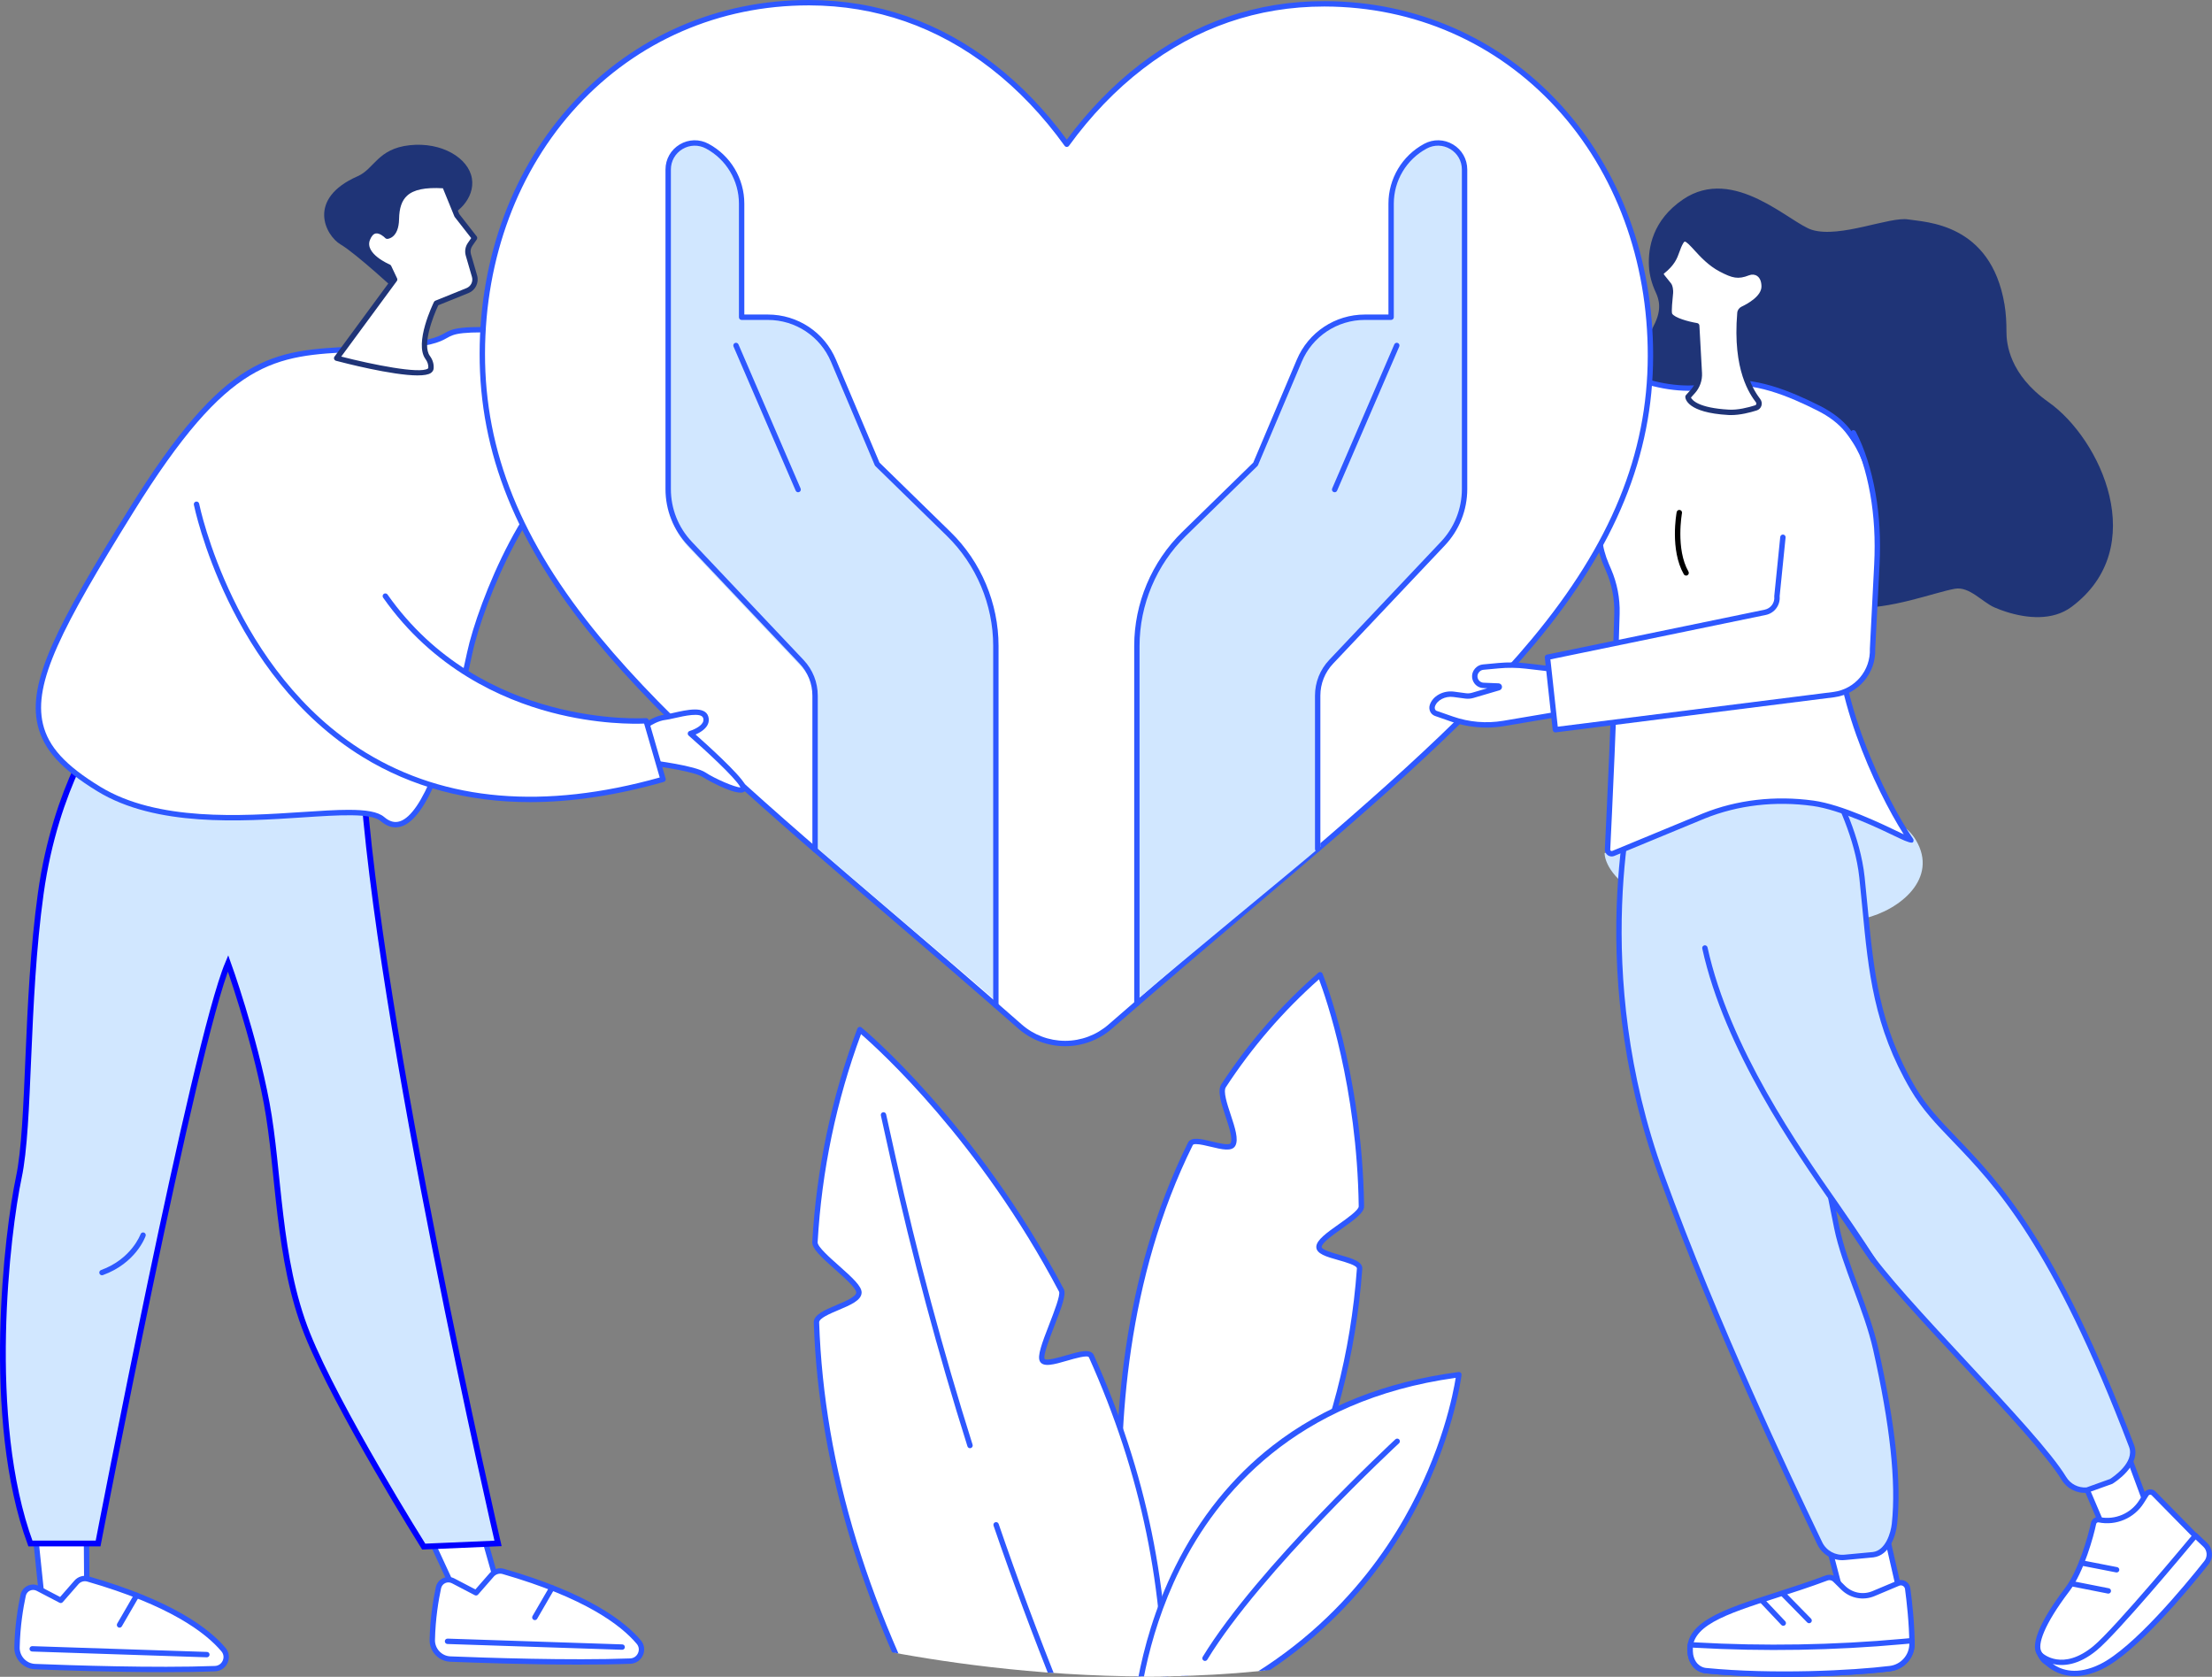
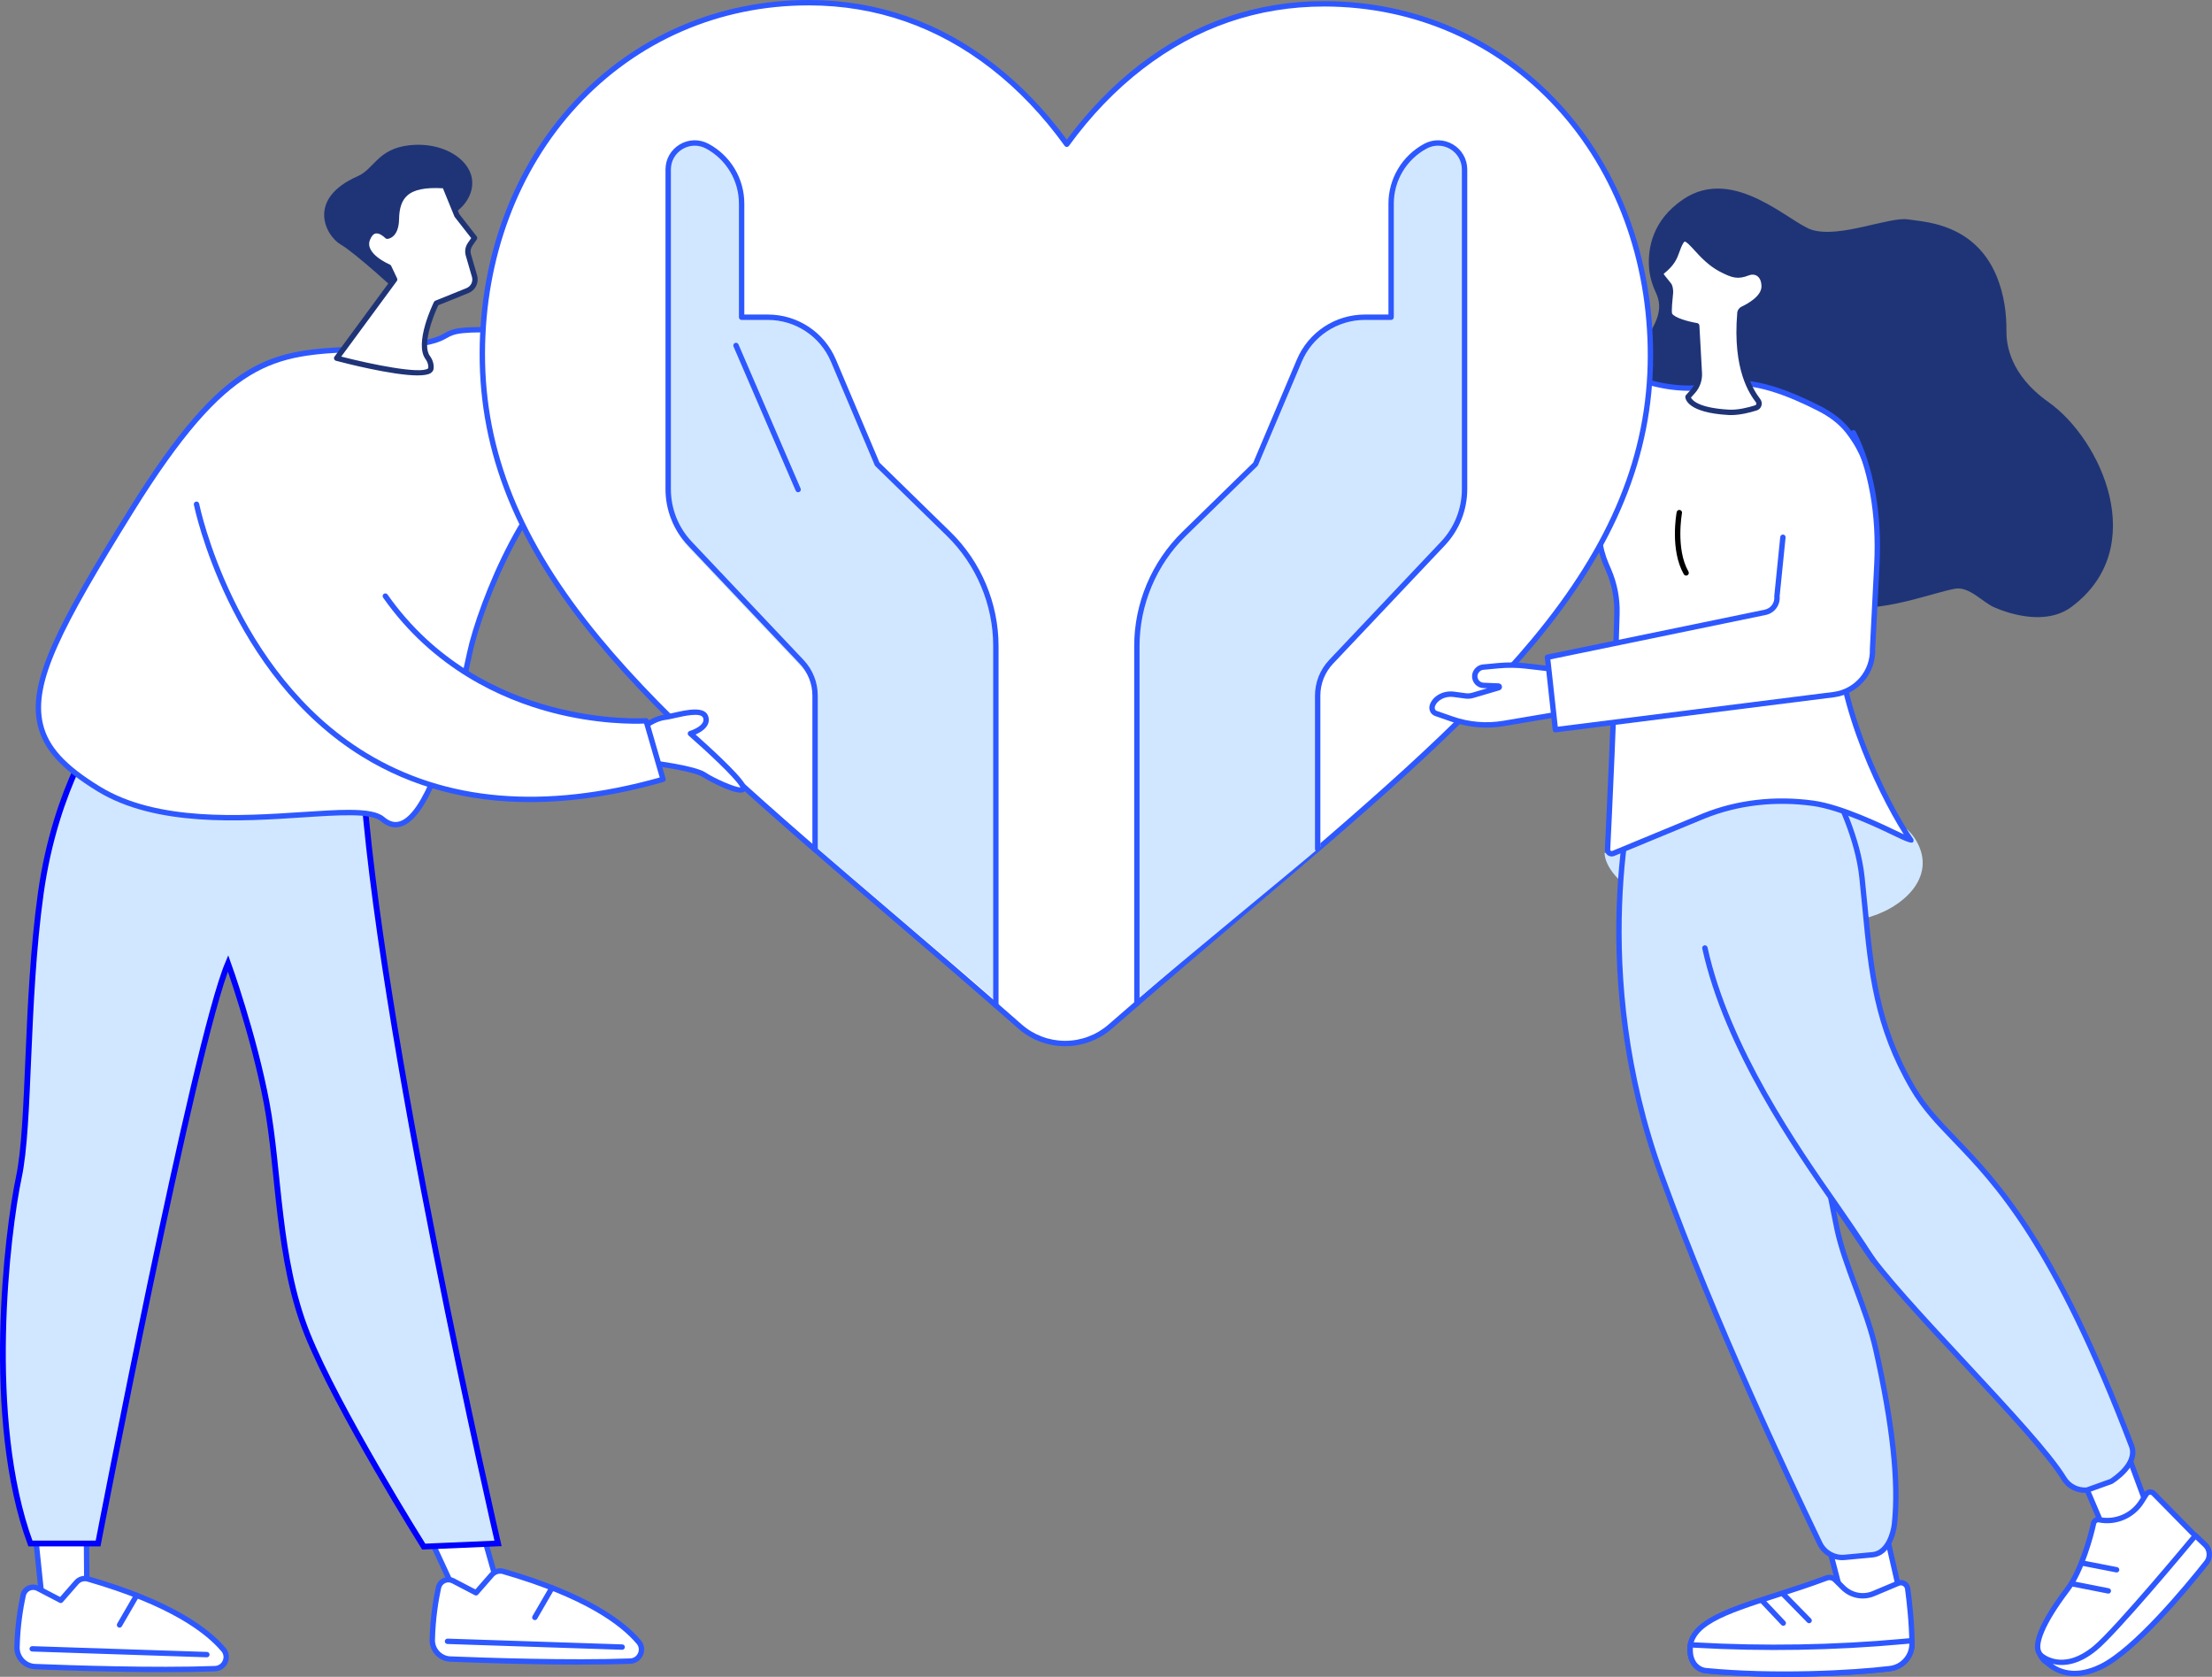
<svg xmlns="http://www.w3.org/2000/svg" id="Layer_2" data-name="Layer 2" viewBox="0 0 1915.68 1451.93">
  <rect x="0" y="0" width="1915.68" height="1451.93" fill="#808080" stroke="none" />
  <defs>
    <style>
      .cls-1 {
        fill: #fff;
      }

      .cls-2 {
        fill: #2e58ff;
      }

      .cls-3 {
        fill: #1f3477;
      }

      .cls-4 {
        stroke: blue;
        stroke-miterlimit: 10;
        stroke-width: 5px;
      }

      .cls-4, .cls-5 {
        fill: #d1e7ff;
      }

      .cls-6 {
        clip-path: url(#clippath);
      }

      .cls-7 {
        fill: none;
      }
    </style>
    <clipPath id="clippath">
-       <path class="cls-7" d="m724.84,1420.64s214.83,54.98,424.05,18.39c143.96-107.67,208.05-274.14,208.05-274.14l-135.17-360.42-164.3,64.41s-100.78,96.38-102.83,96.49c-2.04.11-240.92-130.4-240.92-130.4,0,0-98.94,485.02,11.12,585.67Z" />
-     </clipPath>
+       </clipPath>
  </defs>
  <g id="Illustration">
    <g id="Responsibility">
      <g>
        <g>
          <g>
            <g>
              <polygon class="cls-1" points="30.68 1329.68 38 1400.1 75.36 1399.66 74.84 1324.53 30.68 1329.68" />
              <path class="cls-2" d="m38,1402.43c-1.19,0-2.19-.9-2.32-2.09l-7.32-70.42c-.13-1.27.78-2.41,2.05-2.56l44.16-5.15c.67-.07,1.32.13,1.81.57.5.44.78,1.07.79,1.73l.52,75.13c0,1.28-1.02,2.33-2.3,2.35l-37.36.44h-.03Zm-4.76-70.7l6.86,66.02,32.91-.39-.48-70.21-39.29,4.58Z" />
            </g>
            <g>
              <polygon class="cls-1" points="365.73 1317.23 401.1 1393.7 437.01 1393.7 413.68 1311.64 365.73 1317.23" />
              <path class="cls-2" d="m437.01,1396.03h-35.91c-.91,0-1.73-.53-2.11-1.35l-35.37-76.47c-.31-.68-.28-1.47.08-2.12.36-.65,1.02-1.09,1.76-1.18l47.95-5.59c1.13-.14,2.2.58,2.51,1.68l23.32,82.06c.2.7.06,1.46-.38,2.04-.44.58-1.13.93-1.86.93Zm-34.42-4.66h31.33l-21.94-77.19-42.78,4.99,33.39,72.19Z" />
            </g>
            <g>
              <path class="cls-1" d="m193.56,1428.4c-13.1-15.57-44.24-40.13-117.38-61.21-3.61-1.04-7.5.13-9.97,2.95l-13.61,15.56-19.81-10.34c-5.18-2.7-11.52.24-12.75,5.96-2.19,10.19-4.94,26.48-5.33,45.14-.18,8.86,6.73,16.25,15.59,16.61,31.34,1.25,104.22,3.7,155.83,1.78,8.33-.31,12.79-10.07,7.43-16.45Z" />
              <path class="cls-2" d="m141.98,1447.89c-43.7,0-89.94-1.61-111.76-2.49-10.04-.4-18.03-8.92-17.82-18.99.39-18.77,3.14-35.15,5.38-45.58.74-3.43,2.98-6.25,6.15-7.74,3.19-1.5,6.82-1.42,9.95.21l18.18,9.49,12.4-14.18c3.06-3.51,7.92-4.95,12.37-3.66,72.45,20.88,104.44,45.21,118.51,61.95,3.03,3.61,3.73,8.53,1.81,12.86-1.95,4.4-6.14,7.24-10.93,7.42-13.63.51-28.78.71-44.25.71Zm-113.28-71.2c-.94,0-1.89.21-2.78.63-1.85.87-3.15,2.51-3.58,4.5-2.2,10.23-4.9,26.3-5.28,44.7-.16,7.55,5.83,13.93,13.35,14.23,29.49,1.18,103.68,3.72,155.65,1.78,3.05-.11,5.6-1.85,6.84-4.65,1.21-2.73.79-5.71-1.12-7.97-13.66-16.24-44.92-39.92-116.24-60.47-2.73-.79-5.69.1-7.57,2.25l-13.61,15.56c-.71.81-1.88,1.03-2.83.53l-19.81-10.34c-.96-.5-1.99-.75-3.03-.75Z" />
            </g>
            <path class="cls-2" d="m179.16,1435.03s-.05,0-.08,0l-151.26-5c-1.29-.04-2.29-1.12-2.25-2.41.04-1.29,1.15-2.27,2.41-2.25l151.26,5c1.29.04,2.29,1.12,2.25,2.41-.04,1.26-1.07,2.25-2.33,2.25Z" />
            <path class="cls-2" d="m103.52,1409.35c-.4,0-.8-.1-1.17-.32-1.11-.65-1.49-2.07-.85-3.19l14.87-25.63c.64-1.11,2.07-1.5,3.19-.85,1.11.65,1.49,2.07.85,3.19l-14.87,25.63c-.43.75-1.22,1.16-2.02,1.16Z" />
            <g>
              <path class="cls-1" d="m553.23,1421.87c-13.1-15.57-44.24-40.13-117.38-61.21-3.61-1.04-7.5.13-9.97,2.95l-13.61,15.57-19.81-10.34c-5.18-2.7-11.53.24-12.75,5.95-2.18,10.19-4.94,26.48-5.33,45.14-.18,8.86,6.73,16.25,15.58,16.61,31.34,1.25,104.22,3.71,155.83,1.78,8.33-.31,12.79-10.07,7.43-16.45Z" />
              <path class="cls-2" d="m501.69,1441.36c-43.69,0-89.97-1.61-111.81-2.49-10.04-.4-18.03-8.92-17.82-18.99.39-18.76,3.14-35.14,5.38-45.58.74-3.43,2.98-6.25,6.15-7.74,3.2-1.5,6.82-1.43,9.95.21l18.18,9.49,12.41-14.19c3.07-3.51,7.92-4.94,12.36-3.66,72.44,20.88,104.43,45.21,118.52,61.95,3.03,3.6,3.73,8.53,1.81,12.86-1.95,4.39-6.14,7.24-10.93,7.42-13.61.51-28.74.71-44.2.71Zm-113.33-71.2c-.95,0-1.9.21-2.79.63-1.85.87-3.15,2.51-3.58,4.5-2.19,10.24-4.89,26.31-5.28,44.7-.16,7.55,5.83,13.93,13.35,14.23,29.5,1.18,103.73,3.72,155.65,1.78,3.05-.11,5.6-1.85,6.84-4.65,1.21-2.73.79-5.71-1.12-7.97-13.66-16.24-44.92-39.92-116.24-60.47-2.71-.79-5.69.1-7.56,2.25l-13.61,15.57c-.71.81-1.88,1.03-2.83.53l-19.81-10.34c-.96-.5-1.99-.75-3.03-.75Z" />
            </g>
            <path class="cls-2" d="m538.83,1428.51s-.05,0-.08,0l-151.26-5c-1.29-.04-2.29-1.12-2.25-2.41.04-1.29,1.11-2.29,2.41-2.25l151.26,5c1.29.04,2.29,1.12,2.25,2.41-.04,1.26-1.07,2.25-2.33,2.25Z" />
            <path class="cls-2" d="m463.19,1402.82c-.4,0-.8-.1-1.17-.32-1.11-.65-1.49-2.07-.85-3.18l14.87-25.63c.64-1.11,2.07-1.49,3.19-.85,1.11.65,1.49,2.07.85,3.19l-14.87,25.63c-.43.75-1.22,1.16-2.02,1.16Z" />
            <path class="cls-4" d="m88.04,626.39s-39.69,53.21-52.77,147.44c-13.08,94.23-9.09,199.23-18.99,245.78-9.9,46.55-29.72,209.08,10.05,316.89h58.62s83.22-432.66,112.54-502.39c0,0,22.39,61.96,33.46,121.11,11.07,59.15,9.16,134.7,35.09,199.65,25.93,64.95,100.92,184.31,100.92,184.31l64.36-2.77s-104.67-451.29-117.67-670.33c0,0-148.91-81.66-225.61-39.7Z" />
-             <path class="cls-2" d="m88.32,1104.22c-.95,0-1.85-.59-2.19-1.54-.44-1.21.19-2.55,1.4-2.98,26.35-9.54,34.1-30.8,34.18-31.01.43-1.21,1.75-1.85,2.97-1.43,1.21.42,1.85,1.75,1.43,2.96-.33.96-8.47,23.53-36.99,33.86-.26.09-.53.14-.79.14Z" />
          </g>
          <g>
            <path class="cls-1" d="m493.52,136.96s44.7,153.19-47.13,149.24c-91.83-3.95-27.59,8.98-115.12,14.8-87.54,5.82-125.55-7.29-217.81,141.34-92.26,148.63-109.31,191.15-27.83,240.87,81.47,49.72,222.19,5.93,245.64,26.03,31.83,27.29,59.09-66.36,75.54-143.86,9.92-46.73,55.68-156.16,102.42-166.07,60.39-12.81,119.39-78.55,70.69-232.5l-86.4-29.85Z" />
            <path class="cls-2" d="m342.6,716.42c-4.35,0-8.66-1.81-12.86-5.41-8.31-7.13-35.77-5.32-67.58-3.23-53.62,3.53-127.05,8.36-177.76-22.58-31.25-19.07-46.72-36.16-51.71-57.15-8.89-37.36,15.94-85.71,78.78-186.94,84.23-135.69,124-137.63,196.2-141.15,7.48-.36,15.22-.74,23.43-1.29,40.53-2.69,47.88-6.81,53.78-10.11,7.33-4.1,12.18-6.81,61.6-4.69,18.15.78,31.99-4.79,41.21-16.56,29.85-38.07,3.84-128.79,3.58-129.7-.24-.84,0-1.74.63-2.34s1.55-.8,2.37-.52l86.4,29.85c.7.24,1.24.8,1.46,1.5,24.4,77.15,24.04,140.68-1.06,183.74-15.7,26.94-41.05,45.32-71.38,51.75-45.42,9.63-91.12,119.51-100.62,164.27-19.58,92.19-40.14,142.54-61.12,149.64-1.79.61-3.58.91-5.36.91Zm-40.55-15.19c14.6,0,25.21,1.51,30.73,6.25,4.64,3.98,9.11,5.17,13.69,3.62,18.77-6.35,39.39-58.27,58.05-146.19,8.93-42.04,54.49-157.32,104.22-167.87,29.02-6.16,53.28-23.75,68.31-49.54,24.3-41.68,24.63-103.51.99-178.87l-81.12-28.02c4.98,18.97,22.26,94.1-5.56,129.58-10.2,13.02-25.36,19.19-45.08,18.34-48.1-2.07-52.73.52-59.12,4.1-6.31,3.53-14.17,7.93-55.75,10.7-8.25.55-16.01.93-23.52,1.29-70.62,3.44-109.53,5.34-192.47,138.95-62.12,100.07-86.71,147.67-78.21,183.4,4.68,19.66,19.52,35.89,49.61,54.25,49.45,30.18,122.03,25.4,175.03,21.91,15.42-1.02,28.98-1.91,40.19-1.91Z" />
          </g>
          <g>
            <path class="cls-3" d="m344.36,252.83s-36.09-33.37-49.34-41.14c-13.24-7.76-29.74-39.61,14.77-59.12,14.42-6.32,17.26-23.84,45.04-26.83,27.78-2.99,50.85,11.11,53.84,28.63,2.99,17.52-13.62,32.69-26.04,34.72-12.42,2.03-38.28,63.75-38.28,63.75Z" />
            <g>
              <path class="cls-1" d="m407.1,211.66l3.87-5.59-15.3-19.58-10.49-25.71c-29.64-2.01-41.52,6.09-41.91,28.82-.25,14.57-7.92,14.92-7.92,14.92,0,0-11.27-12.13-17.1,2.26-5.83,14.39,18.4,24.39,18.4,24.39l5.11,10.79-50.17,68.18s80.81,21.4,81.66,8.65c.24-3.61-.99-6.7-2.87-9.26-9.32-12.69,7.51-46.99,7.51-46.99l26.97-10.9c4.94-2,7.57-7.41,6.09-12.54l-5.33-18.35c-.9-3.1-.36-6.43,1.48-9.09Z" />
              <path class="cls-3" d="m361.77,325.07c-22.12,0-64.93-11.13-70.78-12.68-.75-.2-1.34-.75-1.6-1.48-.25-.73-.14-1.54.32-2.16l49.35-67.06-4.14-8.74c-4.54-2.05-24.85-12.18-18.83-27.05,1.97-4.87,4.81-7.68,8.44-8.35,4.89-.91,9.52,2.6,11.51,4.39,1.53-.67,4.75-3.18,4.9-12.39.18-10.79,2.95-18.49,8.45-23.55,6.91-6.35,18.32-8.76,35.94-7.56.89.06,1.66.62,2,1.44l10.37,25.41,15.1,19.32c.63.8.66,1.92.08,2.76l-3.87,5.59c-1.44,2.08-1.86,4.68-1.16,7.11l5.33,18.35c1.83,6.29-1.37,12.89-7.45,15.35l-26.14,10.56c-4.67,9.81-14.1,34.58-7.34,43.79,2.46,3.34,3.58,6.98,3.32,10.8-.08,1.11-.53,2.69-2.3,3.96-2.15,1.54-6.24,2.17-11.5,2.17Zm-66.27-16.32c26.81,6.89,68.29,15.22,75.06,10.36.35-.25.36-.39.37-.48.18-2.69-.64-5.29-2.42-7.73-10.04-13.67,6.59-47.95,7.3-49.4.25-.52.69-.92,1.22-1.13l26.97-10.9c3.85-1.56,5.88-5.74,4.72-9.72l-5.33-18.35c-1.1-3.79-.45-7.82,1.8-11.06l2.89-4.18-14.24-18.23c-.13-.17-.24-.36-.32-.55l-9.94-24.36c-15.41-.89-25.3,1.17-31.02,6.43-4.58,4.2-6.78,10.62-6.95,20.2-.28,16.57-9.75,17.19-10.15,17.21-.67.01-1.35-.24-1.81-.74-1.22-1.3-5.12-4.55-8.28-3.96-1.95.36-3.62,2.22-4.95,5.51-4.89,12.07,16.91,21.26,17.13,21.36.53.22.97.63,1.22,1.16l5.11,10.79c.37.77.28,1.69-.23,2.38l-48.14,65.41Zm111.6-97.09h.02-.02Z" />
            </g>
          </g>
        </g>
        <g>
          <g>
            <g>
              <polygon class="cls-1" points="1837.2 1244.09 1865.3 1319.87 1825.47 1332.09 1795.42 1261.61 1837.2 1244.09" />
              <path class="cls-2" d="m1825.47,1334.42c-.91,0-1.77-.54-2.14-1.42l-30.05-70.48c-.24-.57-.25-1.22-.02-1.79.23-.57.69-1.03,1.26-1.27l41.78-17.52c.59-.24,1.25-.24,1.83.01.58.25,1.04.73,1.26,1.33l28.09,75.78c.22.6.19,1.27-.1,1.84-.28.58-.79,1.01-1.41,1.2l-39.83,12.22c-.23.07-.46.1-.68.1Zm-26.99-71.56l28.31,66.39,35.46-10.88-26.39-71.18-37.38,15.67Z" />
            </g>
            <g>
              <path class="cls-1" d="m1817.95,1315.94c14.28,2.92,28.87-3.3,36.66-15.62l4.1-6.48c1.42-2.25,4.56-2.58,6.42-.69l36.42,37.04c6.41,5.98,7.59,16.63,2.48,23.8-6.66,9.34-17.06,22.21-30.44,33.44-25.25,21.18-43.33,59.78-73.68,56.8-30.35-2.99-29.09-4.64-34.02-13.15-4.93-8.51,5.46-29.74,24.58-54.87,11.69-15.36,20.27-45.51,22.62-57.06.45-2.23,2.63-3.66,4.86-3.2Z" />
              <path class="cls-2" d="m1803.17,1446.71c-1.15,0-2.32-.06-3.5-.17-28.43-2.8-30.37-4.59-34.86-12.63-.3-.53-.61-1.08-.95-1.67-7.13-12.32,12.44-41.28,24.75-57.45,11.1-14.59,19.75-44.11,22.2-56.12.34-1.69,1.32-3.14,2.77-4.09,1.43-.94,3.15-1.27,4.84-.93,13.25,2.7,27-3.15,34.22-14.58l4.1-6.48c1.06-1.67,2.79-2.76,4.76-2.97,1.98-.22,3.9.48,5.29,1.89l36.42,37.04c7.19,6.71,8.44,18.76,2.71,26.79-6.48,9.09-17.1,22.34-30.84,33.87-7.82,6.56-15.08,14.99-22.1,23.14-14.57,16.91-29.61,34.37-49.8,34.37Zm13.94-128.53c-.35,0-.69.1-.99.29-.39.26-.66.66-.76,1.12-2,9.82-10.53,41.55-23.05,58.01-22.9,30.09-27.63,46.74-24.42,52.29.36.61.68,1.19.98,1.73,3.52,6.3,4.26,7.61,31.25,10.27,19.57,1.91,34.02-14.84,49.32-32.6,7.14-8.29,14.52-16.86,22.64-23.66,13.37-11.22,23.72-24.14,30.04-33.01,4.42-6.19,3.45-15.5-2.17-20.74l-36.49-37.11c-.53-.54-1.16-.56-1.47-.52-.32.03-.92.19-1.32.82l-4.1,6.48c-8.25,13.06-23.96,19.75-39.09,16.66-.12-.03-.25-.04-.37-.04Z" />
            </g>
            <path class="cls-2" d="m1833.09,1361.56c-.15,0-.3-.01-.45-.04l-28.76-5.61c-1.26-.25-2.09-1.47-1.84-2.73.25-1.26,1.47-2.1,2.73-1.84l28.76,5.61c1.26.25,2.09,1.47,1.84,2.73-.22,1.11-1.19,1.88-2.28,1.88Z" />
            <path class="cls-2" d="m1825.89,1379.87c-.15,0-.3-.01-.45-.04l-30.49-6.01c-1.26-.25-2.08-1.47-1.84-2.74s1.47-2.09,2.74-1.84l30.49,6.01c1.26.25,2.08,1.47,1.84,2.74-.22,1.11-1.19,1.88-2.29,1.88Z" />
            <g>
              <path class="cls-1" d="m1767.15,1433.04s18.65,17.7,47.27-5.9c19.07-15.73,86.89-97.54,86.89-97.54l8.5,8.01c4.31,4.06,4.77,10.78,1.08,15.44-16.69,21.03-61.83,75.7-91.09,90.01-36.45,17.83-52.65-10.03-52.65-10.03Z" />
              <path class="cls-2" d="m1796.9,1451.34c-21.49,0-31.64-16.9-31.77-17.12-.58-1-.34-2.28.57-3,.91-.72,2.21-.66,3.05.13.73.69,17.63,15.89,44.19-6,18.68-15.41,85.9-96.41,86.57-97.23.41-.5,1.01-.8,1.65-.84.64-.04,1.27.19,1.74.63l8.5,8.01c5.15,4.85,5.72,13.02,1.3,18.59-17.82,22.46-62.45,76.25-91.89,90.65-9.14,4.47-17.1,6.17-23.92,6.17Zm-19.22-10.6c7.81,5.55,21.2,9.97,41.09.24,28.59-13.99,72.66-67.15,90.29-89.36,2.93-3.69,2.55-9.09-.85-12.3l-6.7-6.31c-10.56,12.7-67.98,81.41-85.61,95.94-16.05,13.23-29.33,13.97-38.22,11.8Z" />
            </g>
          </g>
          <g>
            <g>
              <polygon class="cls-1" points="1620.74 1271.9 1645.7 1380.86 1601.15 1405.5 1570.24 1287.12 1620.74 1271.9" />
              <path class="cls-2" d="m1601.15,1407.83c-.31,0-.62-.06-.92-.19-.66-.28-1.15-.86-1.34-1.55l-30.91-118.38c-.32-1.21.38-2.46,1.58-2.82l50.51-15.22c.61-.19,1.28-.11,1.84.22.56.32.96.87,1.1,1.5l24.95,108.96c.23,1.01-.23,2.06-1.14,2.56l-44.55,24.64c-.35.19-.74.29-1.13.29Zm-28.09-119.12l29.59,113.3,40.39-22.34-24-104.82-45.97,13.86Z" />
            </g>
            <g>
              <path class="cls-1" d="m1652.14,1375.64c1.41,10.55,3.66,30.11,3.73,47.63.05,11-8.23,20.23-19.1,21.55-30.71,3.74-100.34,7.58-159.59,1.75-4.06-.4-11.21-3.42-13.14-13.63-6.47-34.27,52.79-42.24,117.87-66.6,2.55-.95,5.42-.36,7.36,1.56l6.95,6.86c6.95,6.87,17.33,8.88,26.32,5.1l21.35-8.98c3.64-1.53,7.72.83,8.24,4.76Z" />
              <path class="cls-2" d="m1545.19,1451.93c-22.48,0-46.05-.85-68.23-3.03-5.77-.57-13.21-4.97-15.2-15.52-5.33-28.26,30.31-39.74,75.44-54.28,14.11-4.55,28.71-9.25,43.9-14.94,3.4-1.27,7.25-.45,9.82,2.08l6.95,6.86c6.3,6.22,15.64,8.03,23.78,4.61l21.35-8.98c2.4-1.01,5.07-.84,7.33.45,2.27,1.3,3.78,3.54,4.12,6.15,1.37,10.27,3.68,30.14,3.75,47.93.05,12.14-9.04,22.4-21.15,23.88-19.97,2.43-54.41,4.78-91.87,4.78Zm39.18-83.7c-.55,0-1.11.1-1.64.3-15.29,5.73-29.94,10.45-44.11,15.01-44.62,14.37-76.86,24.76-72.29,48.98,1.95,10.33,9.57,11.6,11.08,11.74,58.78,5.78,127.33,2.13,159.08-1.74,9.76-1.19,17.09-9.46,17.05-19.23-.08-17.53-2.36-37.18-3.71-47.33-.15-1.16-.82-2.15-1.82-2.72-.99-.57-2.16-.64-3.21-.2l-21.35,8.98c-9.89,4.16-21.22,1.97-28.86-5.59l-6.95-6.86c-.88-.87-2.06-1.33-3.27-1.33Z" />
            </g>
            <g>
              <path class="cls-1" d="m1655.85,1420.64s.02,1.78.03,2.63c.05,11-8.23,20.23-19.1,21.55-30.71,3.74-100.34,7.58-159.59,1.75-4.06-.4-11.21-3.42-13.14-13.63-.59-3.13-.17-8.76-.17-8.76l4.2.24c59.89,3.4,119.94,2.38,179.68-3.05l8.09-.74Z" />
              <path class="cls-2" d="m1545.19,1451.93c-22.48,0-46.05-.85-68.23-3.03-5.77-.57-13.21-4.97-15.2-15.52-.64-3.39-.23-9.12-.21-9.36.09-1.27,1.23-2.23,2.46-2.16l4.2.24c59.58,3.38,119.91,2.36,179.33-3.05l8.09-.74c.64-.05,1.29.15,1.77.59.48.43.76,1.05.77,1.7l.03,2.65c.05,12.14-9.04,22.4-21.15,23.88-19.97,2.43-54.41,4.78-91.87,4.78Zm-79.1-25.28c-.05,1.9-.04,4.33.25,5.86,1.95,10.33,9.57,11.6,11.08,11.74,58.78,5.78,127.33,2.13,159.08-1.74,9.76-1.19,17.09-9.46,17.05-19.23v-.1l-5.58.51c-59.65,5.42-120.22,6.45-180.02,3.06l-1.86-.11Z" />
            </g>
            <path class="cls-2" d="m1566.77,1405.53c-.61,0-1.21-.23-1.66-.7l-22.61-23.07c-.9-.92-.89-2.39.03-3.3.92-.9,2.4-.89,3.3.03l22.61,23.07c.9.92.89,2.39-.03,3.3-.46.44-1.04.67-1.63.67Z" />
            <path class="cls-2" d="m1544.39,1407.75c-.62,0-1.24-.24-1.7-.73l-18.06-19.14c-.88-.94-.84-2.41.1-3.3.94-.88,2.41-.84,3.3.1l18.06,19.14c.88.94.84,2.41-.1,3.3-.45.42-1.03.64-1.6.64Z" />
          </g>
          <g>
            <path class="cls-5" d="m1409.34,732.12c-8.64,3.29-19.68,6.56-19.68,6.56,0,0-.86,15.18,23.37,31.84,19.41,13.34,88.91,51.32,201.64,24.7,31.09-7.34,64.08-34.77,44.67-67.62-25.88-43.8-139.44-34.98-139.44-34.98l-110.56,39.49Z" />
            <g>
              <path class="cls-5" d="m1846.03,1251.98c-93.15-244.69-154.55-250.36-189.22-309.39-36.67-62.43-37.02-114.79-44.26-182.89-5.31-49.98-38.12-97.97-37.27-104.12l-11.02.98c-3.2-8.09-5.53-12.13-5.53-12.13l-140.46,24.81s-48.17,159.22,20.65,348.67c49.78,137.03,116.53,275.28,137,318.28,4.01,8.42,12.94,13.34,22.2,12.24l24.01-2.25c12.94-1.54,17.71-18.61,18.57-26.69,4.09-38.51-2.45-90.05-16.25-151.43-7.89-35.09-27.03-72.37-33.69-104.86-1.81-8.81-3.52-17.35-5.12-25.54,11.64,16.99,21.9,31.83,29.3,43.1,29.74,45.25,147.56,158.33,172.45,199.27,4.22,6.94,12,10.89,20.09,10.18l20.92-7.51s23.83-14.44,17.63-30.73Z" />
              <path class="cls-2" d="m1595.5,1350.93c-9.16,0-17.66-5.27-21.69-13.73l-3.32-6.96c-23.62-49.53-86.38-181.08-133.76-311.52-68.3-188.01-21.18-348.54-20.7-350.14.25-.84.96-1.47,1.83-1.62l140.46-24.81c.97-.18,1.93.28,2.42,1.13.09.16,2.14,3.73,5.03,10.82l9.29-.83c.73-.06,1.4.2,1.89.71.49.51.72,1.22.62,1.93,0,1.51,3.46,8.43,6.81,15.12,10,20,26.75,53.46,30.47,88.43.96,9,1.79,17.73,2.61,26.24,5.25,54.72,9.78,101.98,41.34,155.72,9.66,16.45,21.68,28.96,35.6,43.44,36.63,38.13,86.81,90.34,153.79,266.3,6.81,17.9-17.56,32.92-18.6,33.55-.13.08-.28.15-.42.2l-20.92,7.51c-.19.07-.38.11-.58.13-9.06.8-17.58-3.53-22.29-11.29-12.53-20.61-49.85-60.77-85.94-99.6-35.27-37.95-71.73-77.19-86.46-99.6-6-9.13-13.82-20.53-22.87-33.72.94,4.71,1.92,9.52,2.92,14.41,3.33,16.27,9.75,33.51,16.53,51.77,6.5,17.48,13.22,35.56,17.15,53.04,14.83,65.99,20.16,115.77,16.29,152.19-1.05,9.9-6.57,27.09-20.61,28.76l-24.07,2.26c-.95.11-1.9.17-2.83.17Zm-175.39-679.64c-4.41,15.96-43.41,168.53,21,345.84,47.31,130.23,109.99,261.64,133.59,311.11l3.32,6.97c3.58,7.52,11.57,11.9,19.82,10.93l24.07-2.26c11.09-1.32,15.63-16.68,16.47-24.62,3.82-35.9-1.48-85.19-16.2-150.67-3.86-17.17-10.53-35.1-16.97-52.44-6.85-18.43-13.32-35.84-16.73-52.46-1.81-8.82-3.52-17.36-5.13-25.56-.21-1.08.37-2.17,1.39-2.6,1.02-.42,2.2-.08,2.82.83l6.19,9.03c9.16,13.34,17.06,24.87,23.14,34.11,14.51,22.08,50.85,61.18,85.98,98.98,37.92,40.8,73.74,79.34,86.51,100.36,3.73,6.15,10.47,9.62,17.61,9.09l20.39-7.32c2.13-1.35,21.64-14.22,16.47-27.79-66.65-175.07-116.44-226.89-152.8-264.73-14.12-14.69-26.31-27.38-36.25-44.31-32.09-54.63-36.66-102.37-41.96-157.64-.81-8.49-1.65-17.2-2.6-26.19-3.63-34.13-20.14-67.13-30.01-86.84-3.83-7.66-6.05-12.15-6.89-15.01l-8.87.79c-1,.09-1.99-.5-2.37-1.46-2.03-5.13-3.7-8.6-4.62-10.4l-137.36,24.27Zm408.29,611.42h.02-.02Z" />
            </g>
            <path class="cls-2" d="m1622.33,1093.66c-.77,0-1.52-.38-1.97-1.08-.13-.2-13.3-20.81-31.56-46.98l-1.68-2.41c-32.73-46.88-93.64-134.15-112.89-221.85-.28-1.26.52-2.5,1.78-2.78,1.25-.28,2.5.52,2.78,1.78,19.05,86.79,79.62,173.57,112.17,220.18l1.68,2.41c18.31,26.25,31.53,46.93,31.67,47.14.69,1.08.38,2.53-.71,3.22-.39.25-.82.37-1.25.37Z" />
          </g>
        </g>
        <path class="cls-3" d="m1433.86,252.94c-3.24-7.01-5.36-14.51-5.79-22.22-.9-16.19,3.18-40.24,29.62-58.12,43.96-29.73,92.6,20.73,111.72,26.48,24.3,7.3,67.1-11.72,83.18-9.08,14.85,2.44,71.61,2.97,83.42,73.74,1.3,7.81,1.67,15.73,1.66,23.65-.01,10.03,2.51,36.89,36.4,60.78,45.29,31.93,88.75,125.85,20.06,177.24-16.44,12.29-38.74,10.06-56.66,4.36-3.25-1.03-6.68-2.3-10.26-3.85-10.34-4.49-21.68-18.33-34.1-16.14-36.4,6.41-152.31,60.56-142.85-70.33,2.66-36.79,2.03-61.26-30.54-68.91-12.56-2.95-34.58,6.51-58.95.67-51.79-12.44-38.68-70.09-28.6-89.18,7.44-14.1,4.54-22.93,1.69-29.09Z" />
        <g>
          <path class="cls-1" d="m1286.61,152.78c.06-.71.71-1.21,1.41-1.08l9.29,1.67c1.17.21,2.18-.8,2.02-1.97-.97-6.91-1-12.31-.49-16.44,1.79-14.41-2.47-40.44-2.65-48.83-.19-8.49,1.53-12.8,6.68-13.37,4.43-.48,8.52,2.52,9.63,6.84.27,1.04.58,3.29.96,5.93,1.91,13.03,26.17,29.44,26.17,29.44,0,0,2.21,3.34,1.1,5.03l-10.86,16.46c-1.87,3.25-1.84,10.94-1.2,18.67.14,1.72,1.47,3.1,3.18,3.3l10.43,1.19c.65.07,1.14.6,1.16,1.25.27,10.27,2.92,88.31,21.21,124.91,17.91,35.81,76.97,57.05,116.08,48.48,2.95-.65,5.93-1.25,8.92-1.78,27.05-4.81,57.5,6.97,85.28,20.94,43.68,21.97,42.07,58.25,35.29,105.14-5.21,36.02-13.87,22.24-18.33,69.79-6.98,74.43,42.57,169.62,62.99,199.28,1.62,2.35-51.45-27.5-84.58-32.06-32.05-4.41-64.69-1.15-94.69,10.97l-78.46,32.44c-2.44,1.01-5.1-.85-4.97-3.49,1.2-24.25,5.91-121.96,8.14-204.17.35-12.93-2.12-25.76-7.24-37.64l-1.81-4.19c-3.12-7.23-5.33-14.86-6.01-22.7-1.09-12.54,1.04-25.25,6.32-36.88l7.87-17.31c-.42-1.94-.9-3.1-1.47-3.29-24.51-8.33-72.54-28.43-87.25-59.8-32.27-68.85-25.24-183.21-24.14-196.71Z" />
          <path class="cls-2" d="m1395.77,741.58c-1.2,0-2.39-.37-3.41-1.08-1.66-1.17-2.6-3.09-2.5-5.13,1.35-27.34,5.93-122.84,8.14-204.12.34-12.67-2.03-25-7.05-36.65l-1.81-4.19c-3.45-7.99-5.53-15.88-6.19-23.42-1.13-13.01,1.12-26.17,6.52-38.05l7.54-16.59c-.13-.51-.24-.84-.33-1.03-21.78-7.46-72.64-27.94-88.05-60.83-34.08-72.71-24.46-196.65-24.36-197.89,0,0,0,0,0,0,.08-.99.58-1.9,1.37-2.51.79-.61,1.8-.85,2.79-.67l8.48,1.52c-.82-6.23-.95-11.7-.38-16.26,1.2-9.61-.41-24.9-1.59-36.06-.55-5.2-1.02-9.7-1.08-12.43-.15-6.86.71-14.86,8.76-15.74,5.5-.6,10.73,3.08,12.14,8.58.26,1.02.53,2.83.86,5.13l.15,1.04c1.45,9.84,18.66,23.44,25.17,27.85.25.17.47.39.64.64.72,1.08,2.92,4.84,1.1,7.6l-10.86,16.46c-.69,1.21-1.82,5.22-.82,17.19.05.61.52,1.11,1.12,1.18l10.43,1.19c1.82.21,3.17,1.68,3.23,3.5.23,8.86,2.81,87.61,20.97,123.93,18,36,76.8,55.29,113.5,47.24,3.07-.67,6.11-1.28,9.01-1.79,29.26-5.21,61.72,8.57,86.74,21.15,44.99,22.63,43.36,60.46,36.55,107.56-2.39,16.52-5.56,22.94-8.62,29.14-3.58,7.25-7.28,14.74-9.7,40.53-6.66,71.03,39.29,163.89,62.58,197.74.6.87.56,2.15-.13,2.95q-1.36,1.59-12.01-3.54c-16.51-7.97-50.88-24.55-74.69-27.83-32.56-4.48-64.89-.74-93.49,10.82l-78.44,32.43c-.74.3-1.51.46-2.28.46Zm-106.94-587.37c-.92,13.14-7.72,126.57,24.02,194.29,14.79,31.55,64.99,51.48,85.89,58.58,1.82.62,2.52,2.77,3,5.01.1.49.05,1-.16,1.45l-7.87,17.31c-5.07,11.15-7.18,23.5-6.12,35.71.62,7.05,2.58,14.45,5.83,21.98l1.81,4.19c5.3,12.27,7.8,25.27,7.44,38.62-2.21,81.33-6.79,176.88-8.14,204.23-.03.6.32.94.53,1.09.17.12.64.37,1.22.13l78.46-32.44c29.37-11.87,62.53-15.71,95.89-11.12,24.54,3.38,59.35,20.18,76.08,28.25.68.33,1.34.65,1.99.96-24.5-38.56-65.5-126.19-59.11-194.34,2.5-26.65,6.39-34.53,10.16-42.16,3.04-6.15,5.9-11.95,8.19-27.74,6.75-46.73,8.27-81.45-34.03-102.72-24.37-12.26-55.91-25.69-83.83-20.73-2.84.51-5.81,1.1-8.83,1.76-38.3,8.39-99.77-11.91-118.67-49.71-18.1-36.19-21.06-112.56-21.43-124.99l-9.55-1.09c-2.8-.32-5-2.6-5.24-5.42-.86-10.24-.37-16.79,1.5-20.02l10.93-16.58c0-.23-.39-1.25-.88-2.11-3.4-2.36-24.84-17.69-26.75-30.74l-.15-1.05c-.29-1.99-.56-3.86-.76-4.64-.84-3.26-3.91-5.45-7.12-5.1-2.34.26-4.82,1.34-4.61,11,.06,2.54.52,6.95,1.06,12.05,1.2,11.38,2.84,26.98,1.58,37.12-.54,4.35-.38,9.67.48,15.83.18,1.3-.27,2.61-1.21,3.52-.93.9-2.25,1.3-3.53,1.07l-8.06-1.45Zm108.41,257.29h.02-.02Z" />
        </g>
        <path d="m1460.25,498.38c-.81,0-1.6-.42-2.03-1.17-12.05-21.09-6.4-52.46-6.15-53.78.24-1.27,1.44-2.11,2.72-1.86,1.27.23,2.1,1.45,1.87,2.72-.06.31-5.58,31.03,5.61,50.62.64,1.12.25,2.54-.87,3.18-.36.21-.76.31-1.15.31Z" />
        <path d="m1332.68,160.81c-.08,0-.16,0-.25-.01l-17.37-1.84c-1.28-.14-2.21-1.28-2.07-2.56.13-1.28,1.28-2.2,2.56-2.07l17.37,1.84c1.28.14,2.21,1.28,2.07,2.56-.13,1.2-1.14,2.08-2.31,2.08Z" />
        <g>
          <g>
            <path class="cls-1" d="m498.4,90.03C550.88,33.31,622.8,2.16,700.93,2.33c58.4.13,111.84,18.72,158.85,55.26,23.72,18.44,45.2,40.99,64.13,67.3,19.02-26.21,40.6-48.67,64.4-67.01,47.15-36.33,100.66-54.69,159.06-54.56,78.12.17,149.92,31.64,202.18,88.6,51.63,56.29,79.98,133.1,79.81,216.29-.17,85.62-32.21,163.93-100.83,246.44-61.38,73.81-149.55,148.68-251.64,235.37-34.86,29.61-74.38,63.17-115.41,98.92-10.84,9.46-24.74,14.65-39.14,14.62-14.39-.03-28.28-5.28-39.06-14.78-40.89-35.94-80.29-69.69-115.05-99.46-101.73-87.13-189.59-162.38-250.68-236.47-68.29-82.81-100.01-161.26-99.83-246.89.17-83.18,28.82-159.87,80.69-215.93Z" />
            <path class="cls-2" d="m922.46,905.89h-.13c-14.97-.03-29.38-5.49-40.6-15.36-40.54-35.63-79.65-69.14-114.16-98.7l-.87-.74c-101.82-87.2-189.74-162.51-250.96-236.75-68.65-83.24-100.54-162.17-100.37-248.37.17-83.76,29.04-161.01,81.31-217.51C549.47,31.4,621.76,0,700.28,0c.22,0,.43,0,.65,0,58.92.13,112.85,18.89,160.27,55.75,23.05,17.92,44.13,39.84,62.71,65.18,18.67-25.26,39.84-47.08,62.97-64.9C1034.45,19.38,1088.4.78,1147.37.99c78.78.17,151.19,31.91,203.89,89.35,52.03,56.73,80.59,134.1,80.42,217.87-.18,86.19-32.39,164.98-101.37,247.93-61.53,73.98-149.76,148.91-251.92,235.66l-.21.18c-34.8,29.55-74.24,63.05-115.18,98.72-11.23,9.8-25.62,15.19-40.54,15.19ZM500.11,91.62c-51.47,55.64-79.9,131.76-80.07,214.35-.17,85.06,31.38,163.04,99.3,245.4,60.96,73.93,148.74,149.12,250.39,236.18l.87.74c34.52,29.57,73.65,63.09,114.21,98.74,10.37,9.13,23.69,14.17,37.53,14.2h.12c13.79,0,27.1-4.99,37.48-14.05,40.96-35.69,80.41-69.19,115.22-98.76l.21-.18c102-86.61,190.08-161.41,251.36-235.09,68.25-82.07,100.12-159.91,100.29-244.96.16-82.59-27.96-158.85-79.2-214.71-51.81-56.47-123-87.67-200.47-87.84-.2,0-.4,0-.61,0-57.63,0-110.46,18.19-157.03,54.08-23.56,18.15-45.07,40.54-63.94,66.54-.44.6-1.14.96-1.89.96h0c-.75,0-1.45-.36-1.89-.97-18.76-26.08-40.19-48.56-63.67-66.82-46.59-36.22-99.56-54.64-157.42-54.77-.21,0-.43,0-.64,0-77.21,0-148.27,30.86-200.17,86.95Z" />
          </g>
          <path class="cls-1" d="m691.22,423.9l-53.82-124.77,53.82,124.77Z" />
          <path class="cls-5" d="m759.72,401.89l-37.9-89.57c-9.65-22.81-32.02-37.64-56.79-37.64h-22.74v-98.34c0-20.79-11.42-39.91-29.73-49.77-15.31-8.25-33.88,2.85-33.88,20.24v276.64c0,17.58,6.73,34.5,18.81,47.27l96.75,102.33c7.48,7.91,11.65,18.39,11.65,29.29v126.09c20.08,17.4,43.81,37.49,65.25,55.85,28.82,24.69,57.92,48.7,91.32,77.84v-302.82c0-36.51-14.73-71.47-40.85-96.97l-61.9-60.42Z" />
          <path class="cls-5" d="m759.18,405.92l-37.9-89.57c-9.65-22.81-32.02-37.64-56.79-37.64h-22.74v-98.34c0-20.79-11.42-39.91-29.73-49.77-15.31-8.25-33.88,2.85-33.88,20.24v276.64c0,17.58,6.73,34.5,18.81,47.27l96.75,102.33c7.48,7.91,11.65,18.39,11.65,29.29v126.09c20.08,17.4,43.81,37.49,65.25,55.85,28.82,24.69,57.92,48.7,91.32,77.84v-302.82c0-36.51-14.73-71.47-40.85-96.97l-61.9-60.42Z" />
          <path class="cls-5" d="m1235.5,126.56c-18.31,9.86-29.73,28.97-29.73,49.77v98.34h-22.74c-24.77,0-47.14,14.82-56.79,37.64l-37.9,89.57-61.9,60.42c-26.12,25.5-40.85,60.46-40.85,96.97l1.33,304.51c32.7-28.26,135.88-112.79,156.57-130.58l-1.33-130.88c0-10.89,4.17-21.37,11.65-29.29l96.75-102.33c12.08-12.78,18.81-29.69,18.81-47.27V146.8c0-17.39-18.57-28.48-33.88-20.24Z" />
          <path class="cls-1" d="m1155.85,423.9l53.82-124.77-53.82,124.77Z" />
          <g>
            <g>
              <path class="cls-2" d="m862.47,872.9c-1.29,0-2.33-1.04-2.33-2.33v-311.29c0-35.65-14.63-70.39-40.15-95.3l-61.9-60.42c-.22-.22-.4-.47-.52-.76l-37.9-89.57c-9.31-22-30.76-36.21-54.65-36.21h-22.74c-1.29,0-2.33-1.04-2.33-2.33v-98.34c0-19.97-10.92-38.25-28.5-47.72-6.46-3.48-14.08-3.31-20.38.45-6.3,3.76-10.06,10.39-10.06,17.73v276.64c0,17.06,6.45,33.28,18.17,45.67l96.75,102.33c7.92,8.38,12.29,19.35,12.29,30.89v133.4c0,1.29-1.04,2.33-2.33,2.33s-2.33-1.04-2.33-2.33v-133.4c0-10.34-3.91-20.17-11.02-27.68l-96.75-102.33c-12.54-13.26-19.45-30.62-19.45-48.88V146.8c0-9,4.61-17.12,12.34-21.73,7.72-4.61,17.06-4.82,24.98-.55,19.09,10.28,30.95,30.14,30.95,51.82v96.01h20.41c25.77,0,48.9,15.33,58.94,39.06l37.71,89.14,61.56,60.1c26.41,25.78,41.55,61.73,41.55,98.63v311.29c0,1.29-1.04,2.33-2.33,2.33Z" />
              <path class="cls-2" d="m691.22,426.23c-.9,0-1.76-.53-2.14-1.41l-53.82-124.77c-.51-1.18.03-2.55,1.22-3.06,1.18-.51,2.55.03,3.06,1.22l53.82,124.77c.51,1.18-.03,2.55-1.22,3.06-.3.13-.61.19-.92.19Z" />
            </g>
            <g>
              <path class="cls-2" d="m984.6,871.21c-1.29,0-2.33-1.04-2.33-2.33v-309.6c0-36.91,15.15-72.86,41.55-98.63l61.56-60.1,37.72-89.14c10.04-23.73,33.17-39.06,58.94-39.06h20.41v-96.01c0-21.68,11.86-41.54,30.95-51.82,7.92-4.26,17.26-4.06,24.98.56,7.72,4.61,12.33,12.74,12.33,21.73v276.64c0,18.25-6.91,35.61-19.45,48.88l-96.75,102.33c-7.1,7.51-11.02,17.34-11.02,27.68v132.88c0,1.29-1.04,2.33-2.33,2.33s-2.33-1.04-2.33-2.33v-132.88c0-11.54,4.37-22.5,12.29-30.89l96.75-102.33c11.72-12.4,18.17-28.62,18.17-45.67V146.8c0-7.34-3.76-13.97-10.06-17.73-6.3-3.76-13.92-3.93-20.39-.45-17.58,9.47-28.5,27.75-28.5,47.72v98.34c0,1.29-1.04,2.33-2.33,2.33h-22.74c-23.89,0-45.34,14.22-54.65,36.21l-37.9,89.57c-.12.29-.3.54-.52.76l-61.9,60.43c-25.51,24.91-40.15,59.64-40.15,95.3v309.6c0,1.29-1.04,2.33-2.33,2.33Z" />
-               <path class="cls-2" d="m1155.85,426.23c-.31,0-.62-.06-.92-.19-1.18-.51-1.73-1.88-1.22-3.06l53.82-124.77c.51-1.18,1.88-1.73,3.06-1.22,1.18.51,1.73,1.88,1.22,3.06l-53.82,124.77c-.38.88-1.24,1.41-2.14,1.41Z" />
            </g>
          </g>
        </g>
        <g>
          <path class="cls-1" d="m1593.08,370.32c22.3,17.16,31.88,63.27,33.31,99.8l-4.7,91.45c.78,19.94-13.73,37.21-33.51,39.86l-241.16,30.39-6.86-62.74,188.47-38.87c6.52-1.3,10.97-7.36,10.27-13.97l-7.09-66.51,61.27-79.41Z" />
          <g>
            <path class="cls-1" d="m1340.11,578.8l-18.44-2.14c-7.91-.92-15.9-1.01-23.84-.27l-13.33,1.24c-1.99.19-3.84,1.13-5.17,2.63l-.17.19c-2.43,2.76-2.61,6.83-.44,9.8,1.41,1.93,3.62,3.11,6.01,3.21l13,.54c.85.03,1,1.23.18,1.47l-22.43,6.6c-2.05.6-4.21.77-6.33.48l-10.19-1.37c-7.76-1.04-16.3,2.86-18.51,9.93-.81,2.6.27,5.53,2.81,6.52.03.01.06.02.09.03l14.2,4.95c14.33,5,29.69,6.3,44.66,3.77l42.27-7.14-4.4-40.46Z" />
            <path class="cls-2" d="m1287.27,629.98c-10.34,0-20.67-1.73-30.47-5.15l-14.2-4.95c-3.73-1.45-5.57-5.58-4.36-9.45,2.42-7.73,11.65-12.81,21.04-11.55l10.19,1.37c1.82.24,3.62.1,5.37-.41l13.25-3.9-3.45-.14c-3.12-.13-5.96-1.65-7.8-4.17-2.83-3.88-2.59-9.11.58-12.71l.16-.18c1.73-1.97,4.11-3.18,6.71-3.42l13.33-1.24c8.08-.75,16.26-.66,24.32.28l18.44,2.14c1.28.15,2.19,1.3,2.05,2.58-.15,1.28-1.29,2.21-2.58,2.05l-18.44-2.14c-7.74-.9-15.6-.99-23.35-.27l-13.33,1.24c-1.41.13-2.7.79-3.63,1.85l-.16.18c-1.73,1.96-1.85,4.8-.32,6.9,1,1.36,2.54,2.19,4.23,2.26l13,.54c1.51.06,2.75,1.2,2.93,2.7.19,1.5-.73,2.91-2.19,3.33l-22.43,6.6c-2.39.7-4.85.89-7.3.56l-10.19-1.37c-7.07-.96-14.24,2.78-15.97,8.32-.42,1.36,0,3.1,1.43,3.66l14.21,4.96c13.92,4.86,28.97,6.13,43.51,3.67l42.27-7.14c1.27-.23,2.47.64,2.69,1.91.21,1.27-.64,2.47-1.91,2.69l-42.27,7.14c-5.08.86-10.22,1.28-15.35,1.28Z" />
          </g>
          <path class="cls-2" d="m1347.02,634.16c-.52,0-1.03-.18-1.44-.5-.49-.39-.81-.95-.87-1.57l-6.86-62.74c-.13-1.19.67-2.29,1.85-2.54l188.47-38.87c5.39-1.08,9-5.99,8.42-11.44-.02-.16-.02-.32,0-.48l5.17-51.07c.13-1.28,1.26-2.2,2.55-2.08,1.28.13,2.21,1.27,2.08,2.55l-5.14,50.84c.7,7.76-4.48,14.72-12.15,16.25l-186.38,38.44,6.37,58.28,238.81-30.09c18.68-2.51,32.22-18.61,31.48-37.46l3.74-72.98c1.1-21.47-.06-42.01-3.47-61.07-3.56-19.94-9.15-37.37-16.62-51.81-.59-1.14-.14-2.55,1-3.14,1.14-.6,2.55-.14,3.14,1,7.68,14.85,13.42,32.73,17.06,53.13,3.47,19.41,4.66,40.31,3.54,62.13l-3.74,72.77c.84,21.05-14.44,39.22-35.53,42.05l-241.18,30.39c-.1.01-.19.02-.29.02Z" />
        </g>
        <g>
          <path class="cls-1" d="m1513.88,236.21c-8.6,3.38-12.9,2.38-23.45-3.15-20.57-10.77-28.84-33.93-34.74-23.59-5.15,9.02-3.22,15.48-16.38,25.86-1.26.99-.77,3.09.3,4.29l5.57,6.95c1.2,1.35,1.69,5.16,1.51,6.95-.56,5.54-1.83,16.99-.6,19.12,3.58,6.2,23.35,9.4,23.35,9.4l2.27,41.07c.32,5.78-1.68,11.45-5.55,15.75l-4.3,4.77s.28,11.43,35.21,13.39c8.25.46,17.72-1.97,23.63-3.85,2.59-.82,3.54-3.95,1.92-6.14-5.85-7.87-19.78-28.35-15.77-76.02.12-1.45,1.02-2.72,2.33-3.34,5.04-2.38,18.76-9.61,18.66-19.76-.11-10.79-7.69-14.17-13.96-11.71Z" />
          <path class="cls-3" d="m1499.18,359.41c-.76,0-1.5-.02-2.24-.06-36.04-2.02-37.38-14.27-37.41-15.66-.01-.6.2-1.17.6-1.62l4.3-4.77c3.43-3.81,5.24-8.94,4.96-14.06l-2.17-39.22c-5.71-1.06-19.69-4.23-23.15-10.21-1.29-2.23-.95-8.26.18-19.34l.12-1.18c.17-1.7-.42-4.57-.93-5.17l-5.65-7.04c-1.06-1.18-1.68-2.95-1.54-4.52.11-1.24.69-2.33,1.62-3.07,8.55-6.75,10.25-11.48,12.22-16.97.92-2.58,1.88-5.24,3.58-8.22,1.29-2.27,2.92-3.53,4.83-3.74,3.83-.45,7.18,3.25,12.25,8.81,5.23,5.74,11.75,12.89,20.76,17.61,10.55,5.52,13.97,6.01,21.52,3.05,3.87-1.52,8.1-1.13,11.31,1.03,3.7,2.5,5.77,7.05,5.83,12.82.11,10.78-12.48,18.34-19.99,21.89-.57.27-.95.81-1.01,1.43-4.06,48.33,10.52,67.98,15.32,74.43,1.22,1.65,1.58,3.79.95,5.73-.62,1.94-2.1,3.4-4.04,4.02-5.93,1.88-14.38,4.02-22.22,4.02Zm-34.75-15.16c1.05,2.18,6.42,8.97,32.76,10.45,7.76.45,16.67-1.79,22.8-3.74.67-.21.92-.72,1.01-1.01.17-.52.07-1.07-.26-1.52-5.05-6.8-20.43-27.51-16.22-77.6.19-2.26,1.6-4.28,3.66-5.25,5.24-2.47,17.41-9.15,17.32-17.63-.04-4.19-1.38-7.39-3.78-9-1.97-1.33-4.52-1.53-7-.56-9.44,3.71-14.38,2.51-25.39-3.26-9.74-5.1-16.85-12.9-22.04-18.6-3.04-3.33-6.85-7.5-8.29-7.32-.25.03-.73.42-1.3,1.42-1.5,2.62-2.34,4.98-3.24,7.48-2.01,5.62-4.1,11.42-13.59,18.95.01.23.15.67.46,1.02l5.65,7.04c1.8,2.01,2.21,6.64,2.01,8.64l-.12,1.19c-.41,4.02-1.5,14.69-.75,16.61,2.05,3.54,13.91,6.94,21.67,8.19,1.08.18,1.89,1.08,1.95,2.17l2.27,41.06c.35,6.36-1.89,12.71-6.15,17.44l-3.45,3.83Z" />
        </g>
        <g>
          <g>
            <path class="cls-1" d="m562.97,660.42s37.9,4.52,46.74,10.41c8.84,5.89,39.03,20.05,33.36,9.44-5.67-10.61-45.14-45.08-45.14-45.08,0,0,16.19-4.71,13.25-14.14-2.95-9.43-27.1-.88-35.05,0-7.95.88-15.61,6.36-15.61,6.36,0,0-14.83,27.52,2.45,33.01Z" />
            <path class="cls-2" d="m641.28,686.32c-9.5,0-30.44-11.94-32.86-13.56-6.87-4.58-35.33-8.8-45.72-10.03-.15-.02-.29-.05-.43-.09-4.27-1.36-7.22-3.99-8.78-7.83-4.4-10.89,4.59-27.79,4.98-28.51.17-.31.41-.58.69-.79.33-.24,8.25-5.84,16.71-6.78,1.72-.19,4.37-.79,7.43-1.49,11.48-2.61,27.2-6.18,30.1,3.11.81,2.58.57,5.1-.7,7.48-2.14,4-6.91,6.68-10.31,8.18,9.34,8.28,37.79,33.91,42.74,43.16,1.85,3.45.65,5.31-.23,6.1-.81.74-2.06,1.06-3.61,1.06Zm-77.8-28.19c3.5.42,38.6,4.81,47.52,10.76,8.04,5.36,25.66,12.96,30.24,12.93-.06-.13-.13-.28-.22-.46-4.33-8.1-31.07-32.6-44.61-44.42-.64-.56-.92-1.42-.74-2.26.18-.83.81-1.5,1.62-1.74,2.44-.71,9.23-3.43,11.32-7.33.67-1.25.78-2.51.36-3.88-1.62-5.19-16.58-1.78-24.62.04-3.2.73-5.97,1.36-7.95,1.58-6.23.69-12.39,4.52-14.07,5.64-1.37,2.72-7.73,16.1-4.5,24.07,1,2.47,2.85,4.12,5.66,5.07Z" />
          </g>
          <path class="cls-1" d="m170.19,436.6s65.91,334.46,404.05,238.21l-14.68-50.71s-213.26,15.92-270.5-208.22c0,0-44.79-78.85-118.86,20.72Z" />
          <path class="cls-2" d="m459.1,694.54c-54,0-102.43-12.99-144.8-38.93-116.17-71.13-146.11-217.09-146.4-218.55-.25-1.26.57-2.49,1.84-2.74,1.26-.26,2.49.57,2.74,1.84.28,1.45,29.87,145.46,144.29,215.5,69.05,42.27,154.7,49.52,254.58,21.55l-13.52-46.68c-8.03.33-40.62.88-80.56-9.68-42.39-11.2-102.04-37.53-145.47-99.37-.74-1.05-.48-2.51.57-3.25,1.05-.74,2.51-.49,3.25.57,81.54,116.11,222.35,107.08,223.76,106.98,1.12-.1,2.1.62,2.41,1.67l14.68,50.71c.17.6.1,1.24-.2,1.78-.3.54-.81.94-1.4,1.11-40.97,11.66-79.62,17.49-115.77,17.49Z" />
        </g>
      </g>
      <g class="cls-6">
        <g>
          <g>
            <path class="cls-1" d="m992.36,1485.77s-72.78-270.82,38.55-495.29c3.72-7.51,32.71,7.91,36.85.52,5.3-9.45-14.11-41.66-8.09-50.87,22.38-34.24,49.89-66.7,83.58-96.12,0,0,34.1,82.59,35.77,200.52.13,8.9-36.47,25.77-36.74,35.05-.26,8.76,35.83,9.9,35.17,18.97-8.54,117.28-52.89,258.67-185.1,387.22Z" />
            <path class="cls-2" d="m992.36,1488.1c-.21,0-.41-.03-.62-.08-.8-.22-1.42-.84-1.63-1.64-.18-.68-18.31-69.05-22.55-163.97-3.91-87.65,3.54-216.56,61.27-332.96,2.69-5.42,11.55-3.28,20.91-1.01,5.53,1.34,14.78,3.58,15.99,1.43,2.1-3.74-1.3-14.01-4.31-23.08-3.8-11.47-7.38-22.3-3.7-27.93,23.48-35.94,51.74-68.44,84-96.6.57-.49,1.34-.68,2.07-.51.73.17,1.34.69,1.62,1.38.34.83,34.29,84.36,35.95,201.38.08,5.28-7.18,10.8-19.13,19.26-7.39,5.23-17.51,12.4-17.61,15.89-.08,2.51,9.82,5.3,15.73,6.97,10.24,2.89,19.91,5.62,19.44,12.1-10.82,148.58-73.33,279.37-185.8,388.72-.44.43-1.03.66-1.62.66Zm43.37-497.44c-1.42,0-2.43.24-2.73.86-57.29,115.51-64.68,243.58-60.79,330.68,3.65,81.59,17.58,143.36,21.42,159.07,109.81-107.96,170.87-236.75,181.51-382.89.2-2.69-9.98-5.56-16.05-7.27-10.36-2.92-19.3-5.45-19.12-11.59.17-5.81,9.16-12.18,19.58-19.56,7.26-5.14,17.2-12.18,17.16-15.39-1.47-103.56-28.38-180.61-34.41-196.6-30.89,27.37-58.02,58.79-80.66,93.44-2.45,3.75,1.1,14.47,4.23,23.92,3.62,10.95,7.05,21.29,3.94,26.82-2.94,5.23-11.78,3.09-21.16.82-3.85-.93-9.53-2.31-12.91-2.31Z" />
          </g>
          <g>
            <g>
-               <path class="cls-1" d="m945.17,1174.33c-3.68-8.22-38.74,11.12-42.59,3.24-3.79-7.76,20.52-52.88,16.61-60.3-76.79-145.65-174.53-225.77-174.53-225.77-23.43,62.16-35.46,123.9-38.89,184.05-.55,9.61,38.2,34.1,38.08,43.62-.13,10.45-37.13,15.63-36.78,25.96,5.23,152.59,59.97,282.74,119.26,388,65.6-8.47,126.71-23.65,183.38-44.64,1.78-125.99-24.7-225.25-64.55-314.16Z" />
              <path class="cls-2" d="m826.34,1535.46c-.83,0-1.61-.45-2.03-1.19-76.11-135.1-115.21-262.37-119.56-389.07-.23-6.78,9.44-10.86,19.69-15.19,7.59-3.2,17.04-7.19,17.09-10.88.05-3.64-10.43-12.92-18.08-19.7-12.66-11.22-20.32-18.43-20-24.02,3.61-63.46,16.75-125.61,39.03-184.73.26-.7.85-1.23,1.58-1.43.72-.19,1.5-.03,2.08.45.98.8,98.99,82.08,175.12,226.48,2.33,4.43-1.57,15.02-8.15,31.95-3.93,10.14-9.88,25.46-8.43,28.42,1.04,2.14,12.75-1.26,18.37-2.9,11.57-3.37,21.56-6.27,24.24-.28,45.78,102.14,66.35,202.27,64.75,315.14-.01.96-.62,1.82-1.52,2.15-57.82,21.42-119.69,36.48-183.89,44.77-.1.01-.2.02-.3.02Zm-80.66-640.02c-21.41,57.75-34.05,118.37-37.58,180.25-.21,3.73,10.57,13.29,18.44,20.27,12.27,10.88,19.71,17.87,19.65,23.25-.08,6.74-9.73,10.81-19.94,15.11-7.56,3.19-16.97,7.16-16.84,10.74,4.3,125.5,42.97,251.64,118.19,385.57,62.74-8.21,123.22-22.93,179.81-43.76,1.37-111.51-19.09-210.56-64.36-311.57-1.03-2.29-12.52,1.05-18.69,2.85-11.32,3.29-21.09,6.14-23.86.47-2.23-4.57,1.69-15.19,8.28-32.15,3.91-10.08,9.83-25.31,8.37-28.08-68.89-130.66-155.71-209.28-171.45-222.92Z" />
            </g>
            <path class="cls-2" d="m915.81,1465.44c-.92,0-1.8-.55-2.16-1.46-18.87-46.95-36.77-95.04-53.19-142.93-.42-1.22.23-2.54,1.45-2.96,1.22-.42,2.54.23,2.96,1.45,16.39,47.82,34.26,95.84,53.1,142.71.48,1.19-.1,2.55-1.29,3.03-.28.11-.58.17-.87.17Z" />
            <path class="cls-2" d="m840.07,1253.98c-.99,0-1.91-.64-2.22-1.63-25.68-81.39-48.06-164.95-66.53-248.34l-8.45-38.14c-.28-1.26.51-2.5,1.77-2.78,1.24-.28,2.5.52,2.78,1.77l8.45,38.14c18.44,83.26,40.79,166.68,66.43,247.94.39,1.23-.3,2.54-1.52,2.92-.23.07-.47.11-.7.11Z" />
          </g>
          <g>
            <g>
              <path class="cls-1" d="m982.39,1497.9s6.25-271.51,281.05-307.58c0,0-27.2,232.36-281.05,307.58Z" />
              <path class="cls-2" d="m982.39,1500.23c-.51,0-1-.16-1.42-.48-.59-.45-.93-1.16-.91-1.9.02-.68,1.99-69.23,37.72-141.24,21.01-42.34,49.4-77.62,84.39-104.84,43.72-34.02,97.87-55.47,160.97-63.75.71-.09,1.43.15,1.94.65.51.5.76,1.22.68,1.93-.07.59-7.3,59.34-45.62,126.47-35.37,61.95-105.21,144-237.08,183.07-.22.06-.44.1-.66.1Zm278.31-307.19c-138.86,19.28-206.46,100.57-238.74,165.63-30.89,62.25-36.22,121.75-37.08,136.05,128.36-39,196.55-119.26,231.21-179.97,32.96-57.73,42.62-109.02,44.61-121.7Z" />
            </g>
            <path class="cls-2" d="m1043.57,1438.18c-.41,0-.83-.11-1.21-.34-1.1-.67-1.45-2.1-.78-3.2,47.05-77.26,165.69-187.27,166.88-188.37.94-.87,2.41-.82,3.29.13.87.95.81,2.42-.13,3.29-1.19,1.1-119.35,110.67-166.06,187.37-.44.72-1.21,1.12-1.99,1.12Z" />
          </g>
        </g>
      </g>
    </g>
  </g>
</svg>